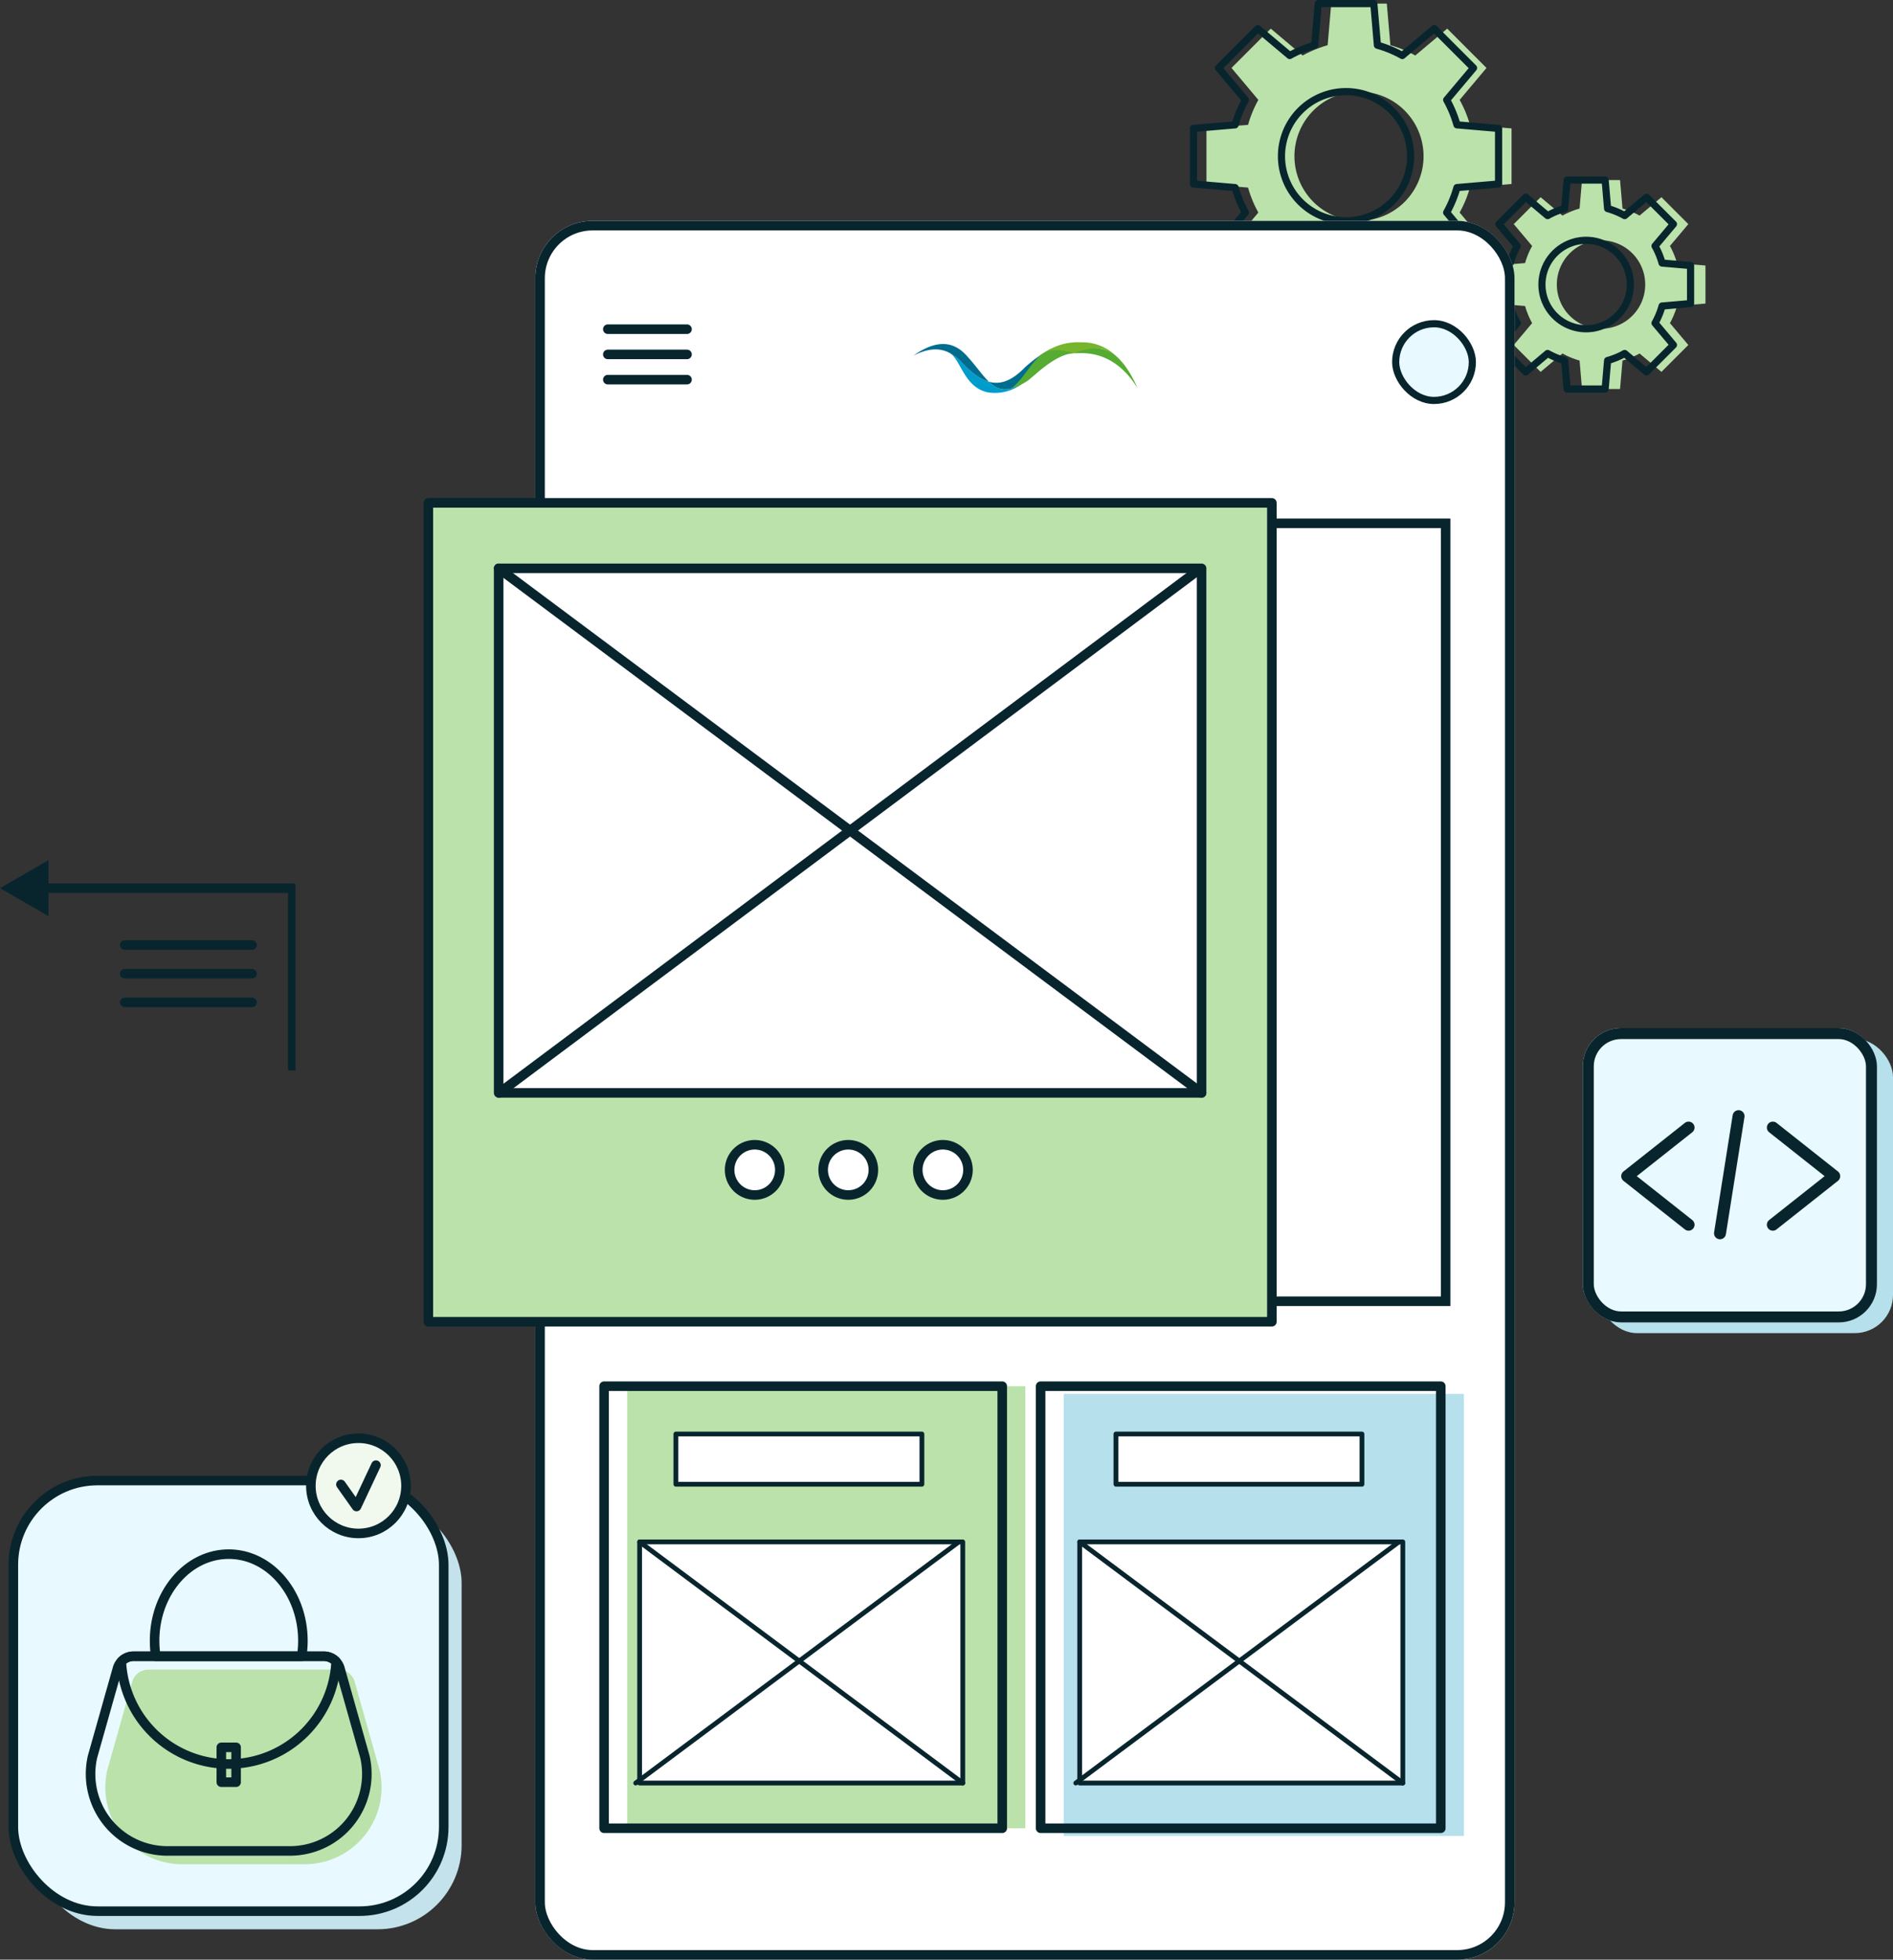
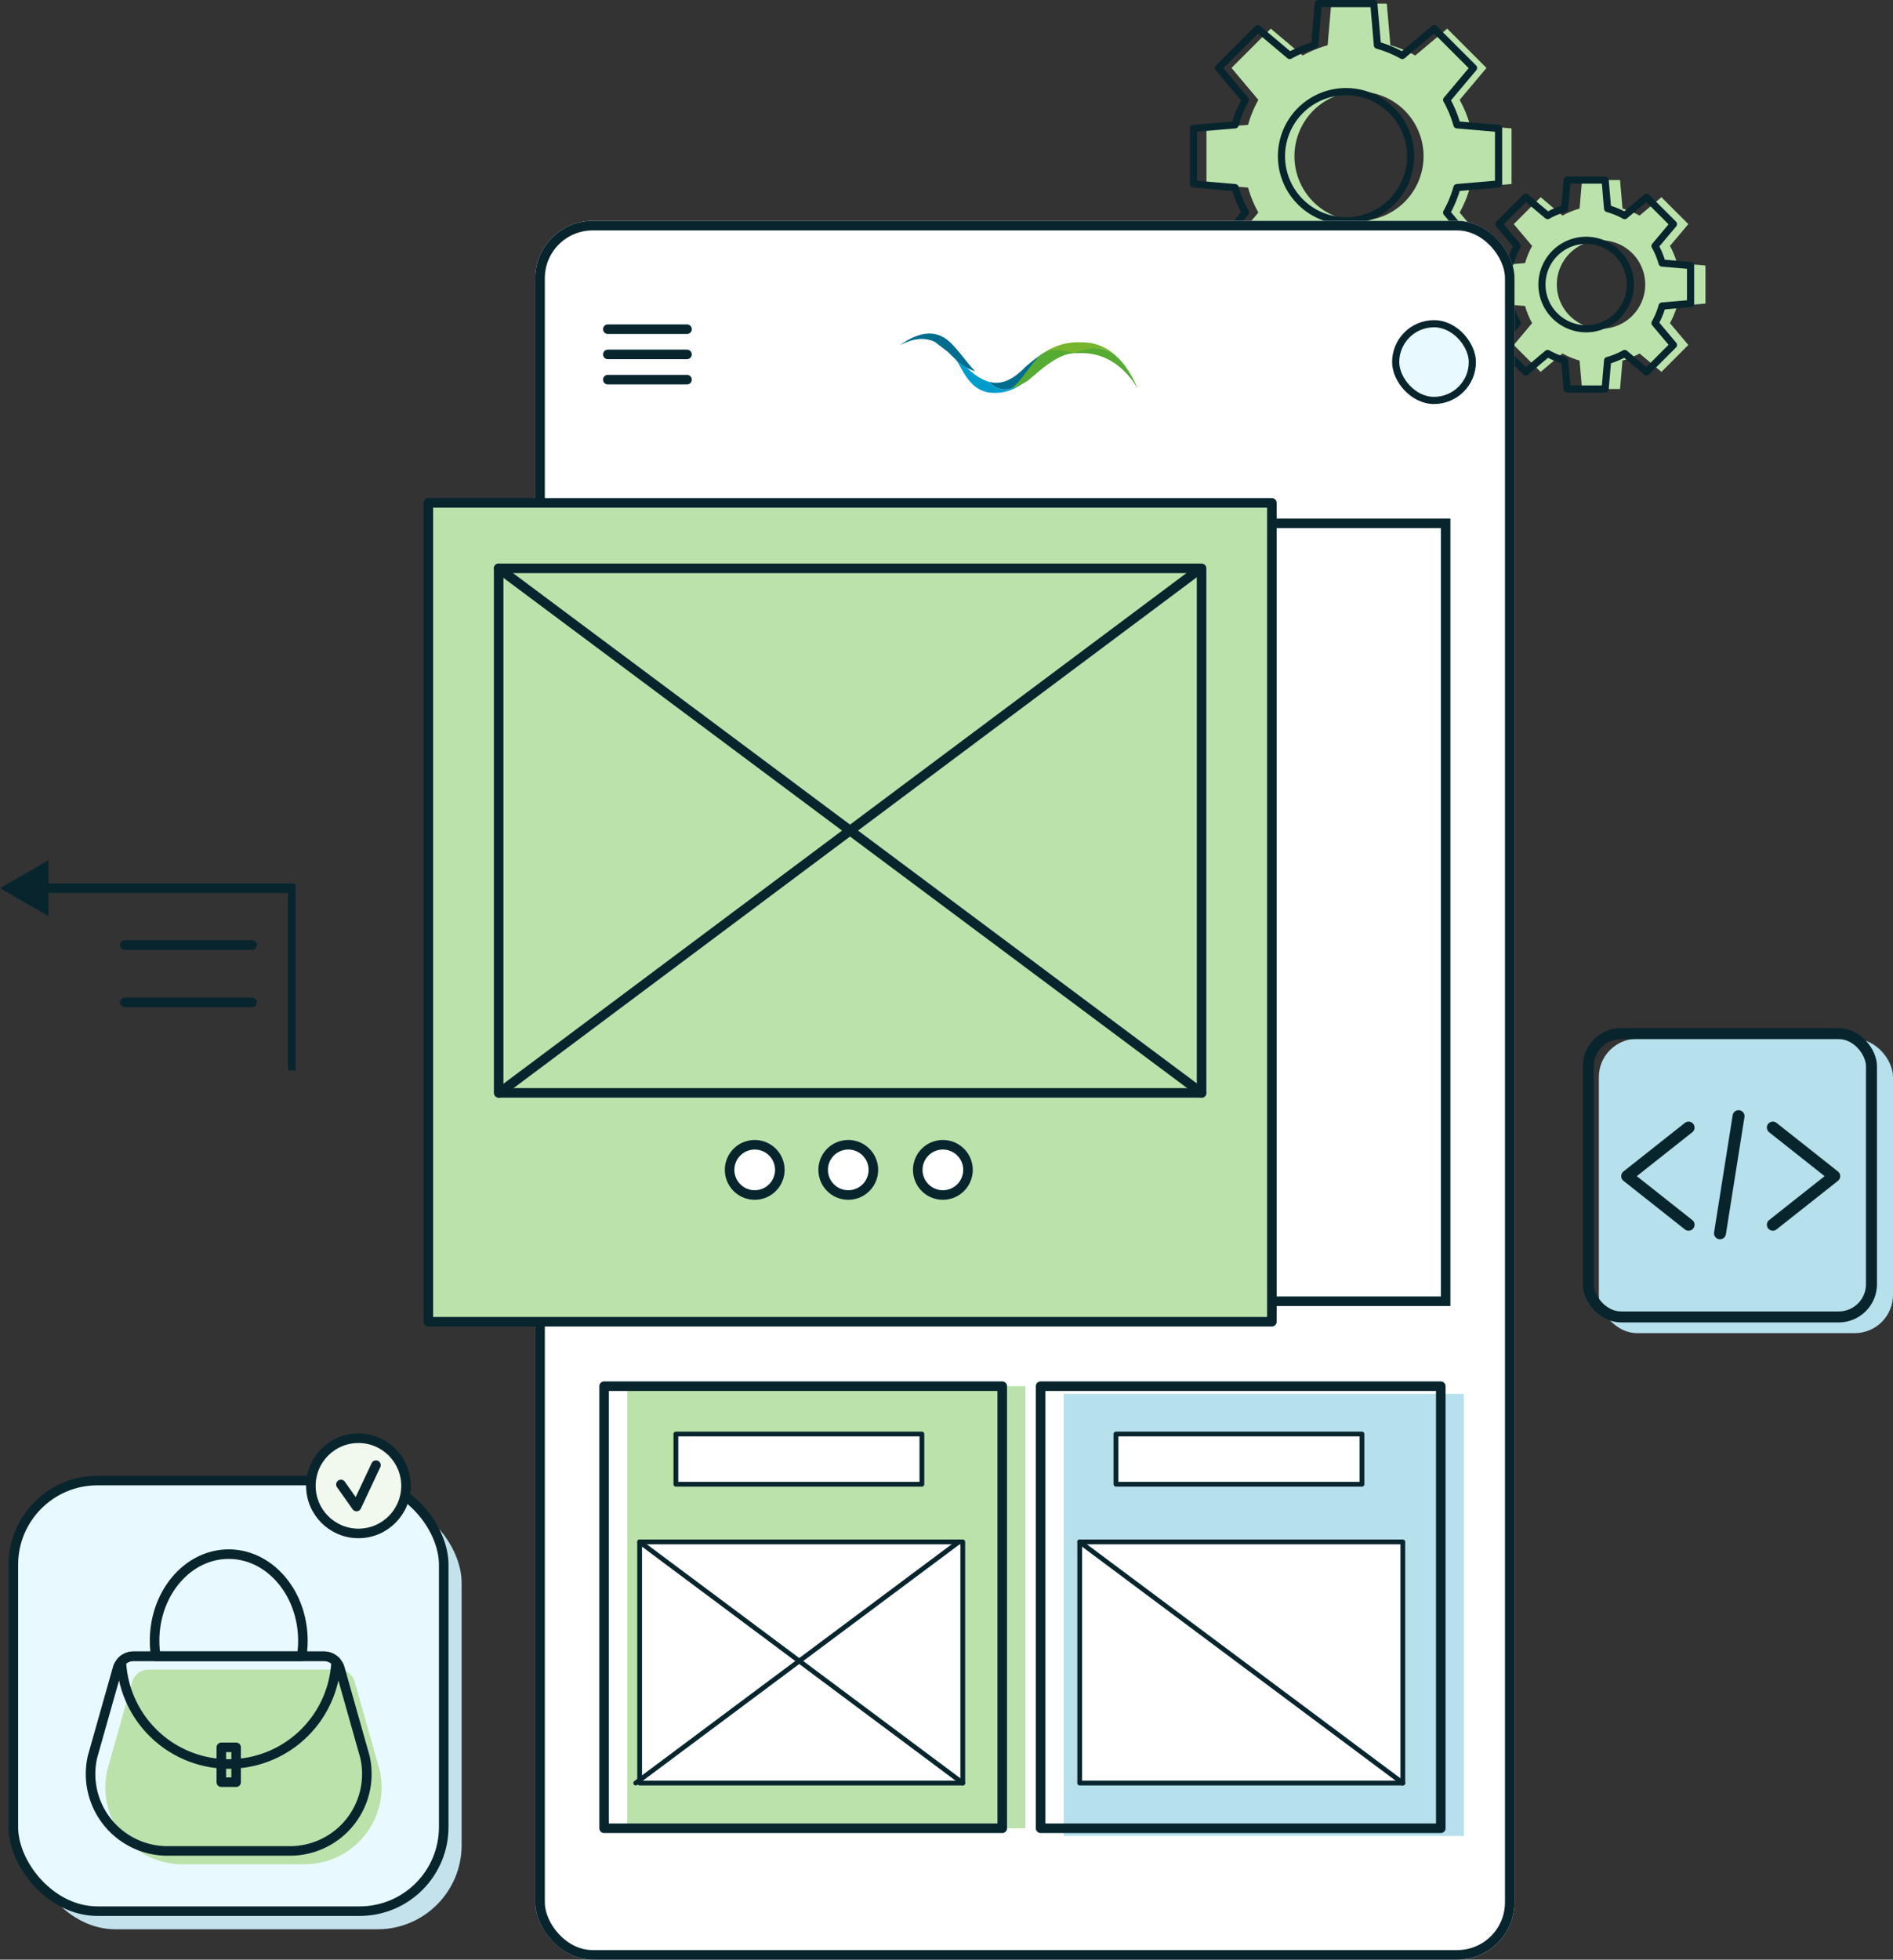
<svg xmlns="http://www.w3.org/2000/svg" width="396.461" height="410.184" viewBox="0 0 396.461 410.184">
  <rect x="0" y="0" width="396.461" height="410.184" fill="#333333" stroke="none" />
  <defs>
    <clipPath id="clip-path">
      <rect id="Rectangle_7842" data-name="Rectangle 7842" width="61.899" height="44.032" fill="none" stroke="#08252e" stroke-width="2" />
    </clipPath>
  </defs>
  <g id="Group_23546" data-name="Group 23546" transform="translate(2032.73 -2222.714)">
    <g id="Group_23530" data-name="Group 23530" transform="translate(-2032.73 2402.754)">
      <g id="Group_23464" data-name="Group 23464" transform="translate(0.001 0)">
        <g id="Group_23463" data-name="Group 23463" clip-path="url(#clip-path)">
          <path id="Path_27260" data-name="Path 27260" d="M53.38,42.678V5.1H.511" transform="translate(7.931 0.766)" fill="none" stroke="#08252e" stroke-linecap="round" stroke-linejoin="round" stroke-width="2" />
        </g>
      </g>
      <path id="Path_27261" data-name="Path 27261" d="M55.146,0V11.732L44.986,5.866Z" transform="translate(-44.986 0)" fill="#08252e" />
      <line id="Line_433" data-name="Line 433" x1="26.669" transform="translate(26.117 17.772)" fill="none" stroke="#08252e" stroke-linecap="round" stroke-linejoin="round" stroke-width="2" />
-       <line id="Line_434" data-name="Line 434" x1="26.669" transform="translate(26.117 23.772)" fill="none" stroke="#08252e" stroke-linecap="round" stroke-linejoin="round" stroke-width="2" />
      <line id="Line_435" data-name="Line 435" x1="26.669" transform="translate(26.117 29.773)" fill="none" stroke="#08252e" stroke-linecap="round" stroke-linejoin="round" stroke-width="2" />
    </g>
    <g id="Group_23535" data-name="Group 23535" transform="translate(-1782.772 2223.464)">
      <g id="Group_23537" data-name="Group 23537" transform="translate(0 0)">
        <path id="Path_26347" data-name="Path 26347" d="M81.675,61.206V49.572l-8.714-.75A24.049,24.049,0,0,0,70.806,43.6l5.625-6.687L68.2,28.684,61.517,34.31A24.07,24.07,0,0,0,56.3,32.155l-.752-8.714H43.91l-.752,8.714a24.07,24.07,0,0,0-5.222,2.155l-6.687-5.626-8.226,8.227L28.648,43.6a24.049,24.049,0,0,0-2.155,5.223l-8.714.75V61.206l8.714.752a24.069,24.069,0,0,0,2.155,5.222l-5.625,6.687,8.226,8.227,6.687-5.626a24.071,24.071,0,0,0,5.222,2.155l.752,8.714H55.544l.752-8.714a24.072,24.072,0,0,0,5.222-2.155L68.2,82.094l8.226-8.227-5.625-6.687a24.069,24.069,0,0,0,2.155-5.222Zm-31.948,7.7A13.519,13.519,0,1,1,63.246,55.389,13.519,13.519,0,0,1,49.727,68.908" transform="translate(-15.062 -23.441)" fill="#bbe2ab" />
        <path id="Path_26348" data-name="Path 26348" d="M81.675,61.206V49.572l-8.714-.75A24.049,24.049,0,0,0,70.806,43.6l5.625-6.687L68.2,28.684,61.517,34.31A24.07,24.07,0,0,0,56.3,32.155l-.752-8.714H43.91l-.752,8.714a24.07,24.07,0,0,0-5.222,2.155l-6.687-5.626-8.226,8.227L28.648,43.6a24.049,24.049,0,0,0-2.155,5.223l-8.714.75V61.206l8.714.752a24.069,24.069,0,0,0,2.155,5.222l-5.625,6.687,8.226,8.227,6.687-5.626a24.071,24.071,0,0,0,5.222,2.155l.752,8.714H55.544l.752-8.714a24.072,24.072,0,0,0,5.222-2.155L68.2,82.094l8.226-8.227-5.625-6.687a24.069,24.069,0,0,0,2.155-5.222Zm-31.948,7.7A13.519,13.519,0,1,1,63.246,55.389,13.519,13.519,0,0,1,49.727,68.908Z" transform="translate(-17.779 -23.441)" fill="none" stroke="#08252e" stroke-linecap="round" stroke-linejoin="round" stroke-width="1.5" />
      </g>
      <g id="Group_23538" data-name="Group 23538" transform="translate(60.366 36.939)">
        <path id="Path_26349" data-name="Path 26349" d="M97.807,72.4V64.433L91.84,63.92a16.487,16.487,0,0,0-1.474-3.575l3.851-4.578-5.633-5.631-4.577,3.851a16.409,16.409,0,0,0-3.575-1.476l-.515-5.965H71.954l-.513,5.965a16.409,16.409,0,0,0-3.575,1.476l-4.578-3.851-5.631,5.631,3.851,4.578a16.4,16.4,0,0,0-1.474,3.575l-5.967.513V72.4l5.967.515a16.439,16.439,0,0,0,1.474,3.575l-3.851,4.577,5.631,5.631,4.578-3.851a16.408,16.408,0,0,0,3.575,1.476l.513,5.965h7.964l.515-5.965a16.408,16.408,0,0,0,3.575-1.476l4.577,3.851,5.633-5.631-3.851-4.577a16.521,16.521,0,0,0,1.474-3.575ZM75.937,77.67a9.255,9.255,0,1,1,9.254-9.254,9.254,9.254,0,0,1-9.254,9.254" transform="translate(-50.948 -46.546)" fill="#bbe2ab" />
        <path id="Path_26350" data-name="Path 26350" d="M97.807,72.4V64.433L91.84,63.92a16.487,16.487,0,0,0-1.474-3.575l3.851-4.578-5.633-5.631-4.577,3.851a16.409,16.409,0,0,0-3.575-1.476l-.515-5.965H71.954l-.513,5.965a16.409,16.409,0,0,0-3.575,1.476l-4.578-3.851-5.631,5.631,3.851,4.578a16.4,16.4,0,0,0-1.474,3.575l-5.967.513V72.4l5.967.515a16.439,16.439,0,0,0,1.474,3.575l-3.851,4.577,5.631,5.631,4.578-3.851a16.408,16.408,0,0,0,3.575,1.476l.513,5.965h7.964l.515-5.965a16.408,16.408,0,0,0,3.575-1.476l4.577,3.851,5.633-5.631-3.851-4.577a16.521,16.521,0,0,0,1.474-3.575ZM75.937,77.67a9.255,9.255,0,1,1,9.254-9.254A9.254,9.254,0,0,1,75.937,77.67Z" transform="translate(-54.067 -46.546)" fill="none" stroke="#08252e" stroke-linecap="round" stroke-linejoin="round" stroke-width="1.5" />
      </g>
    </g>
    <g id="Group_23536" data-name="Group 23536" transform="translate(-1943.016 2268.947)">
      <g id="Rectangle_7838" data-name="Rectangle 7838" transform="translate(22.394)" fill="#fff" stroke="#08252e" stroke-width="2">
        <rect width="205.086" height="363.951" rx="12" stroke="none" />
        <rect x="1" y="1" width="203.086" height="361.951" rx="11" fill="none" />
      </g>
      <g id="Group_23453" data-name="Group 23453" transform="translate(0 21.528)">
        <rect id="Rectangle_7850" data-name="Rectangle 7850" width="165.955" height="162.837" transform="translate(47.1 41.777)" fill="none" stroke="#08252e" stroke-width="2" />
        <rect id="Rectangle_7818" data-name="Rectangle 7818" width="176.659" height="171.401" transform="translate(0 37.496)" fill="#bbe2ab" />
        <g id="Group_23450" data-name="Group 23450" transform="translate(0 37.497)">
          <g id="Group_23455" data-name="Group 23455">
            <rect id="Rectangle_7849" data-name="Rectangle 7849" width="176.659" height="171.401" fill="none" stroke="#08252e" stroke-linecap="round" stroke-linejoin="round" stroke-width="2" />
          </g>
        </g>
-         <rect id="Rectangle_7821" data-name="Rectangle 7821" width="147.216" height="109.798" transform="translate(14.722 51.202)" fill="#fff" />
        <rect id="Rectangle_7822" data-name="Rectangle 7822" width="147.216" height="109.798" transform="translate(14.722 51.202)" fill="none" stroke="#08252e" stroke-linecap="round" stroke-linejoin="round" stroke-width="2" />
        <line id="Line_418" data-name="Line 418" x1="146.816" y2="109.709" transform="translate(14.818 51.301)" fill="none" stroke="#08252e" stroke-linecap="round" stroke-linejoin="round" stroke-width="2" />
        <line id="Line_419" data-name="Line 419" x2="147.216" y2="109.798" transform="translate(14.722 51.202)" fill="none" stroke="#08252e" stroke-linecap="round" stroke-linejoin="round" stroke-width="2" />
        <g id="Group_23452" data-name="Group 23452" transform="translate(36.805 0)">
          <g id="Group_23454" data-name="Group 23454">
            <path id="Path_27247" data-name="Path 27247" d="M63.017,140.962a5.258,5.258,0,1,0-5.257,5.257,5.257,5.257,0,0,0,5.257-5.257" transform="translate(-26.214 36.153)" fill="#fff" />
            <path id="Path_27248" data-name="Path 27248" d="M63.017,140.962a5.258,5.258,0,1,0-5.257,5.257A5.257,5.257,0,0,0,63.017,140.962Z" transform="translate(-26.214 36.153)" fill="none" stroke="#08252e" stroke-linecap="round" stroke-linejoin="round" stroke-width="2" />
            <path id="Path_27249" data-name="Path 27249" d="M79.484,140.962a5.258,5.258,0,1,0-5.257,5.257,5.257,5.257,0,0,0,5.257-5.257" transform="translate(-23.088 36.153)" fill="#fff" />
            <path id="Path_27250" data-name="Path 27250" d="M79.484,140.962a5.258,5.258,0,1,0-5.257,5.257A5.257,5.257,0,0,0,79.484,140.962Z" transform="translate(-23.088 36.153)" fill="none" stroke="#08252e" stroke-linecap="round" stroke-linejoin="round" stroke-width="2" />
            <path id="Path_27251" data-name="Path 27251" d="M95.952,140.962a5.258,5.258,0,1,0-5.257,5.257,5.257,5.257,0,0,0,5.257-5.257" transform="translate(-19.742 36.153)" fill="#fff" />
            <path id="Path_27252" data-name="Path 27252" d="M95.952,140.962a5.258,5.258,0,1,0-5.257,5.257A5.257,5.257,0,0,0,95.952,140.962Z" transform="translate(-19.742 36.153)" fill="none" stroke="#08252e" stroke-linecap="round" stroke-linejoin="round" stroke-width="2" />
            <rect id="Rectangle_7823" data-name="Rectangle 7823" width="83.384" height="92.536" transform="translate(4.84 222.387)" fill="#bbe2ab" />
            <rect id="Rectangle_7824" data-name="Rectangle 7824" width="83.384" height="92.536" transform="translate(0 222.387)" fill="none" stroke="#08252e" stroke-linecap="round" stroke-linejoin="round" stroke-width="2" />
            <rect id="Rectangle_7825" data-name="Rectangle 7825" width="67.675" height="50.474" transform="translate(7.443 254.985)" fill="#fff" />
            <rect id="Rectangle_7826" data-name="Rectangle 7826" width="67.675" height="50.474" transform="translate(7.443 254.985)" fill="none" stroke="#08252e" stroke-linecap="round" stroke-linejoin="round" stroke-width="1" />
            <line id="Line_420" data-name="Line 420" x1="67.675" y2="50.474" transform="translate(6.621 254.985)" fill="none" stroke="#08252e" stroke-linecap="round" stroke-linejoin="round" stroke-width="1" />
            <line id="Line_421" data-name="Line 421" x2="67.675" y2="50.474" transform="translate(7.444 254.985)" fill="none" stroke="#08252e" stroke-linecap="round" stroke-linejoin="round" stroke-width="1" />
            <rect id="Rectangle_7827" data-name="Rectangle 7827" width="51.525" height="10.515" transform="translate(15.034 232.399)" fill="#fff" />
            <rect id="Rectangle_7828" data-name="Rectangle 7828" width="51.525" height="10.515" transform="translate(15.034 232.399)" fill="none" stroke="#08252e" stroke-linecap="round" stroke-linejoin="round" stroke-width="1" />
            <rect id="Rectangle_7829" data-name="Rectangle 7829" width="83.811" height="92.536" transform="translate(96.262 224.001)" fill="#b5e0ec" />
            <rect id="Rectangle_7830" data-name="Rectangle 7830" width="83.811" height="92.536" transform="translate(91.422 222.387)" fill="none" stroke="#08252e" stroke-linecap="round" stroke-linejoin="round" stroke-width="2" />
            <rect id="Rectangle_7831" data-name="Rectangle 7831" width="67.675" height="50.474" transform="translate(99.606 254.985)" fill="#fff" />
            <rect id="Rectangle_7832" data-name="Rectangle 7832" width="67.675" height="50.474" transform="translate(99.606 254.985)" fill="none" stroke="#08252e" stroke-linecap="round" stroke-linejoin="round" stroke-width="1" />
-             <line id="Line_422" data-name="Line 422" x1="67.675" y2="50.474" transform="translate(98.783 254.985)" fill="none" stroke="#08252e" stroke-linecap="round" stroke-linejoin="round" stroke-width="1" />
            <line id="Line_423" data-name="Line 423" x2="67.675" y2="50.474" transform="translate(99.607 254.985)" fill="none" stroke="#08252e" stroke-linecap="round" stroke-linejoin="round" stroke-width="1" />
            <rect id="Rectangle_7833" data-name="Rectangle 7833" width="51.525" height="10.515" transform="translate(107.197 232.399)" fill="#fff" />
            <rect id="Rectangle_7834" data-name="Rectangle 7834" width="51.525" height="10.515" transform="translate(107.197 232.399)" fill="none" stroke="#08252e" stroke-linecap="round" stroke-linejoin="round" stroke-width="1" />
            <g id="Group_23541" data-name="Group 23541" transform="translate(0.776 1.144)">
              <line id="Line_424" data-name="Line 424" x2="16.59" transform="translate(0 0)" fill="none" stroke="#08252e" stroke-linecap="round" stroke-linejoin="round" stroke-width="2" />
              <line id="Line_425" data-name="Line 425" x2="16.59" transform="translate(0 5.279)" fill="none" stroke="#08252e" stroke-linecap="round" stroke-linejoin="round" stroke-width="2" />
              <line id="Line_426" data-name="Line 426" x2="16.59" transform="translate(0 10.558)" fill="none" stroke="#08252e" stroke-linecap="round" stroke-linejoin="round" stroke-width="2" />
            </g>
            <rect id="Rectangle_7836" data-name="Rectangle 7836" width="16.057" height="16.057" rx="8.028" transform="translate(165.785)" fill="#e8faff" stroke="#08252e" stroke-linecap="round" stroke-linejoin="round" stroke-width="1.5" />
          </g>
        </g>
      </g>
      <g id="Group_23542" data-name="Group 23542" transform="translate(101.607 25.416)">
        <path id="Path_22901" data-name="Path 22901" d="M281.331,22.195a9.388,9.388,0,0,0,7.247-1.875c-3.368,1.962-5.254,1.382-7.047-.348-1.761-.489-3.591-1.809-5.618-3.963a9.725,9.725,0,0,0-2.848-2.19c2.548,1.056,3.077,7.3,8.267,8.377" transform="translate(-265.748 -11.714)" fill="#009ccc" />
        <path id="Path_22902" data-name="Path 22902" d="M336.04,13.081a27.312,27.312,0,0,1,5.5-3.953c-2.672,2.787-3.345,5.277-5.905,7.216-3.368,1.962-5.254,1.382-7.047-.348,2.5.694,4.858-.282,7.455-2.914Z" transform="translate(-312.802 -7.738)" fill="#006d8e" />
-         <path id="Path_22903" data-name="Path 22903" d="M232.4,4.109a9.724,9.724,0,0,1,2.848,2.19c2.028,2.155,3.857,3.474,5.618,3.963-1.432-1.382-2.8-3.492-4.829-5.645-2.924-3.107-6.52-2.95-10.954.158,2.928-1.454,5.225-1.663,7.316-.667Z" transform="translate(-225.084 -2.005)" fill="#006d8e" />
+         <path id="Path_22903" data-name="Path 22903" d="M232.4,4.109c2.028,2.155,3.857,3.474,5.618,3.963-1.432-1.382-2.8-3.492-4.829-5.645-2.924-3.107-6.52-2.95-10.954.158,2.928-1.454,5.225-1.663,7.316-.667Z" transform="translate(-225.084 -2.005)" fill="#006d8e" />
        <path id="Path_22904" data-name="Path 22904" d="M414.034,1.841c-2.546-1.4-4.752.163-7.167.443-2.256.261-4.594-.7-6.861.433a12.325,12.325,0,0,1,8.48-2.711,10.059,10.059,0,0,1,8.48,4.3,7.242,7.242,0,0,0-2.932-2.468" transform="translate(-373.332 0.001)" fill="#77b52e" />
        <path id="Path_22905" data-name="Path 22905" d="M445,9.172c1.178.124,8.02-1.34,13.409,7.329C453.539,5.611,448.515,8.047,445,9.172" transform="translate(-411.466 -6.887)" fill="#56ab33" />
        <path id="Path_22906" data-name="Path 22906" d="M372.432,11.4c-3.834.221-8.006,4.549-9.559,5.712a12.5,12.5,0,0,1-3.5,1.676c2.452-1.9,3.856-4.983,6.2-7.054,2.575-1.99,6.861-.333,6.861-.333" transform="translate(-338.897 -9.116)" fill="#56ab33" />
      </g>
    </g>
    <g id="Group_23539" data-name="Group 23539" transform="translate(-1701.237 2437.911)">
      <rect id="Rectangle_7812" data-name="Rectangle 7812" width="61.608" height="61.608" rx="8" transform="translate(3.36 2.24)" fill="#b5e0ec" />
      <g id="Rectangle_7811" data-name="Rectangle 7811" fill="#e8faff" stroke="#08252e" stroke-width="2.3">
-         <rect width="61.608" height="61.608" rx="8" stroke="none" />
        <rect x="1.15" y="1.15" width="59.308" height="59.308" rx="6.85" fill="none" />
      </g>
      <g id="Group_23436" data-name="Group 23436" transform="translate(9.294 18.428)">
        <g id="Group_23437" data-name="Group 23437" transform="translate(0 0)">
          <path id="Path_27244" data-name="Path 27244" d="M14.361,2.874,1.5,13.043,14.361,23.211" transform="translate(-1.5 -0.481)" fill="none" stroke="#08252e" stroke-linecap="round" stroke-linejoin="round" stroke-width="2.5" />
          <path id="Path_27245" data-name="Path 27245" d="M19.013,2.874l12.861,10.17L19.013,23.211" transform="translate(11.495 -0.481)" fill="none" stroke="#08252e" stroke-linecap="round" stroke-linejoin="round" stroke-width="2.5" />
          <line id="Line_406" data-name="Line 406" x1="3.888" y2="24.525" transform="translate(19.441)" fill="none" stroke="#08252e" stroke-linecap="round" stroke-linejoin="round" stroke-width="2.5" />
        </g>
      </g>
    </g>
    <g id="BAG_PAGE" data-name="BAG PAGE" transform="translate(-2029.932 2523.759)">
      <rect id="Rectangle_7606" data-name="Rectangle 7606" width="90.133" height="90.133" rx="17.61" transform="translate(3.748 12.65)" fill="#c3e2ec" />
      <rect id="Rectangle_7607" data-name="Rectangle 7607" width="90.133" height="90.133" rx="17.61" transform="translate(0 8.857)" fill="#e8faff" stroke="#08252e" stroke-linecap="round" stroke-linejoin="round" stroke-width="2" />
      <g id="BAG" transform="translate(16.17 24.263)">
        <path id="Path_26509" data-name="Path 26509" d="M1764.671,935.749h-25.65a16.1,16.1,0,0,1-15.7-19.736l5.17-18.291a3.516,3.516,0,0,1,3.421-2.721h39.844a3.512,3.512,0,0,1,3.421,2.721l5.173,18.291a16.11,16.11,0,0,1-15.68,19.736Z" transform="translate(-1719.814 -870.84)" fill="#bbe2ab" />
        <path id="Path_26510" data-name="Path 26510" d="M1756.529,928.412h-25.65a16.109,16.109,0,0,1-15.695-19.739l5.173-18.288a3.512,3.512,0,0,1,3.421-2.725h39.848a3.516,3.516,0,0,1,3.421,2.725l5.17,18.288a16.106,16.106,0,0,1-15.688,19.739Z" transform="translate(-1714.77 -866.29)" fill="none" stroke="#08252e" stroke-linecap="round" stroke-linejoin="round" stroke-width="2" />
        <path id="Path_26511" data-name="Path 26511" d="M1781.1,849.572a21.092,21.092,0,0,1-.247,3.239h-30.562a21.093,21.093,0,0,1-.247-3.239c0-10.016,6.949-18.131,15.524-18.131S1781.1,839.555,1781.1,849.572Z" transform="translate(-1736.633 -831.44)" fill="none" stroke="#08252e" stroke-linecap="round" stroke-linejoin="round" stroke-width="2" />
        <path id="Path_26512" data-name="Path 26512" d="M1776.705,888.77a22.513,22.513,0,0,1-44.975,0,3.5,3.5,0,0,1,2.562-1.114h39.844A3.536,3.536,0,0,1,1776.705,888.77Z" transform="translate(-1725.283 -866.29)" fill="none" stroke="#08252e" stroke-linecap="round" stroke-linejoin="round" stroke-width="2" />
        <rect id="Rectangle_7608" data-name="Rectangle 7608" width="3.098" height="7.294" transform="translate(27.384 40.437)" fill="none" stroke="#08252e" stroke-linecap="round" stroke-linejoin="round" stroke-width="2" />
      </g>
      <ellipse id="Ellipse_894" data-name="Ellipse 894" cx="9.963" cy="9.963" rx="9.963" ry="9.963" transform="translate(62.309)" fill="#f1f9ee" stroke="#08252e" stroke-linecap="round" stroke-linejoin="round" stroke-width="2" />
      <path id="Path_26513" data-name="Path 26513" d="M1852.71,786.471l3.269,4.618,4.071-8.659" transform="translate(-1784.107 -776.797)" fill="none" stroke="#08252e" stroke-linecap="round" stroke-linejoin="round" stroke-width="2" />
    </g>
  </g>
</svg>